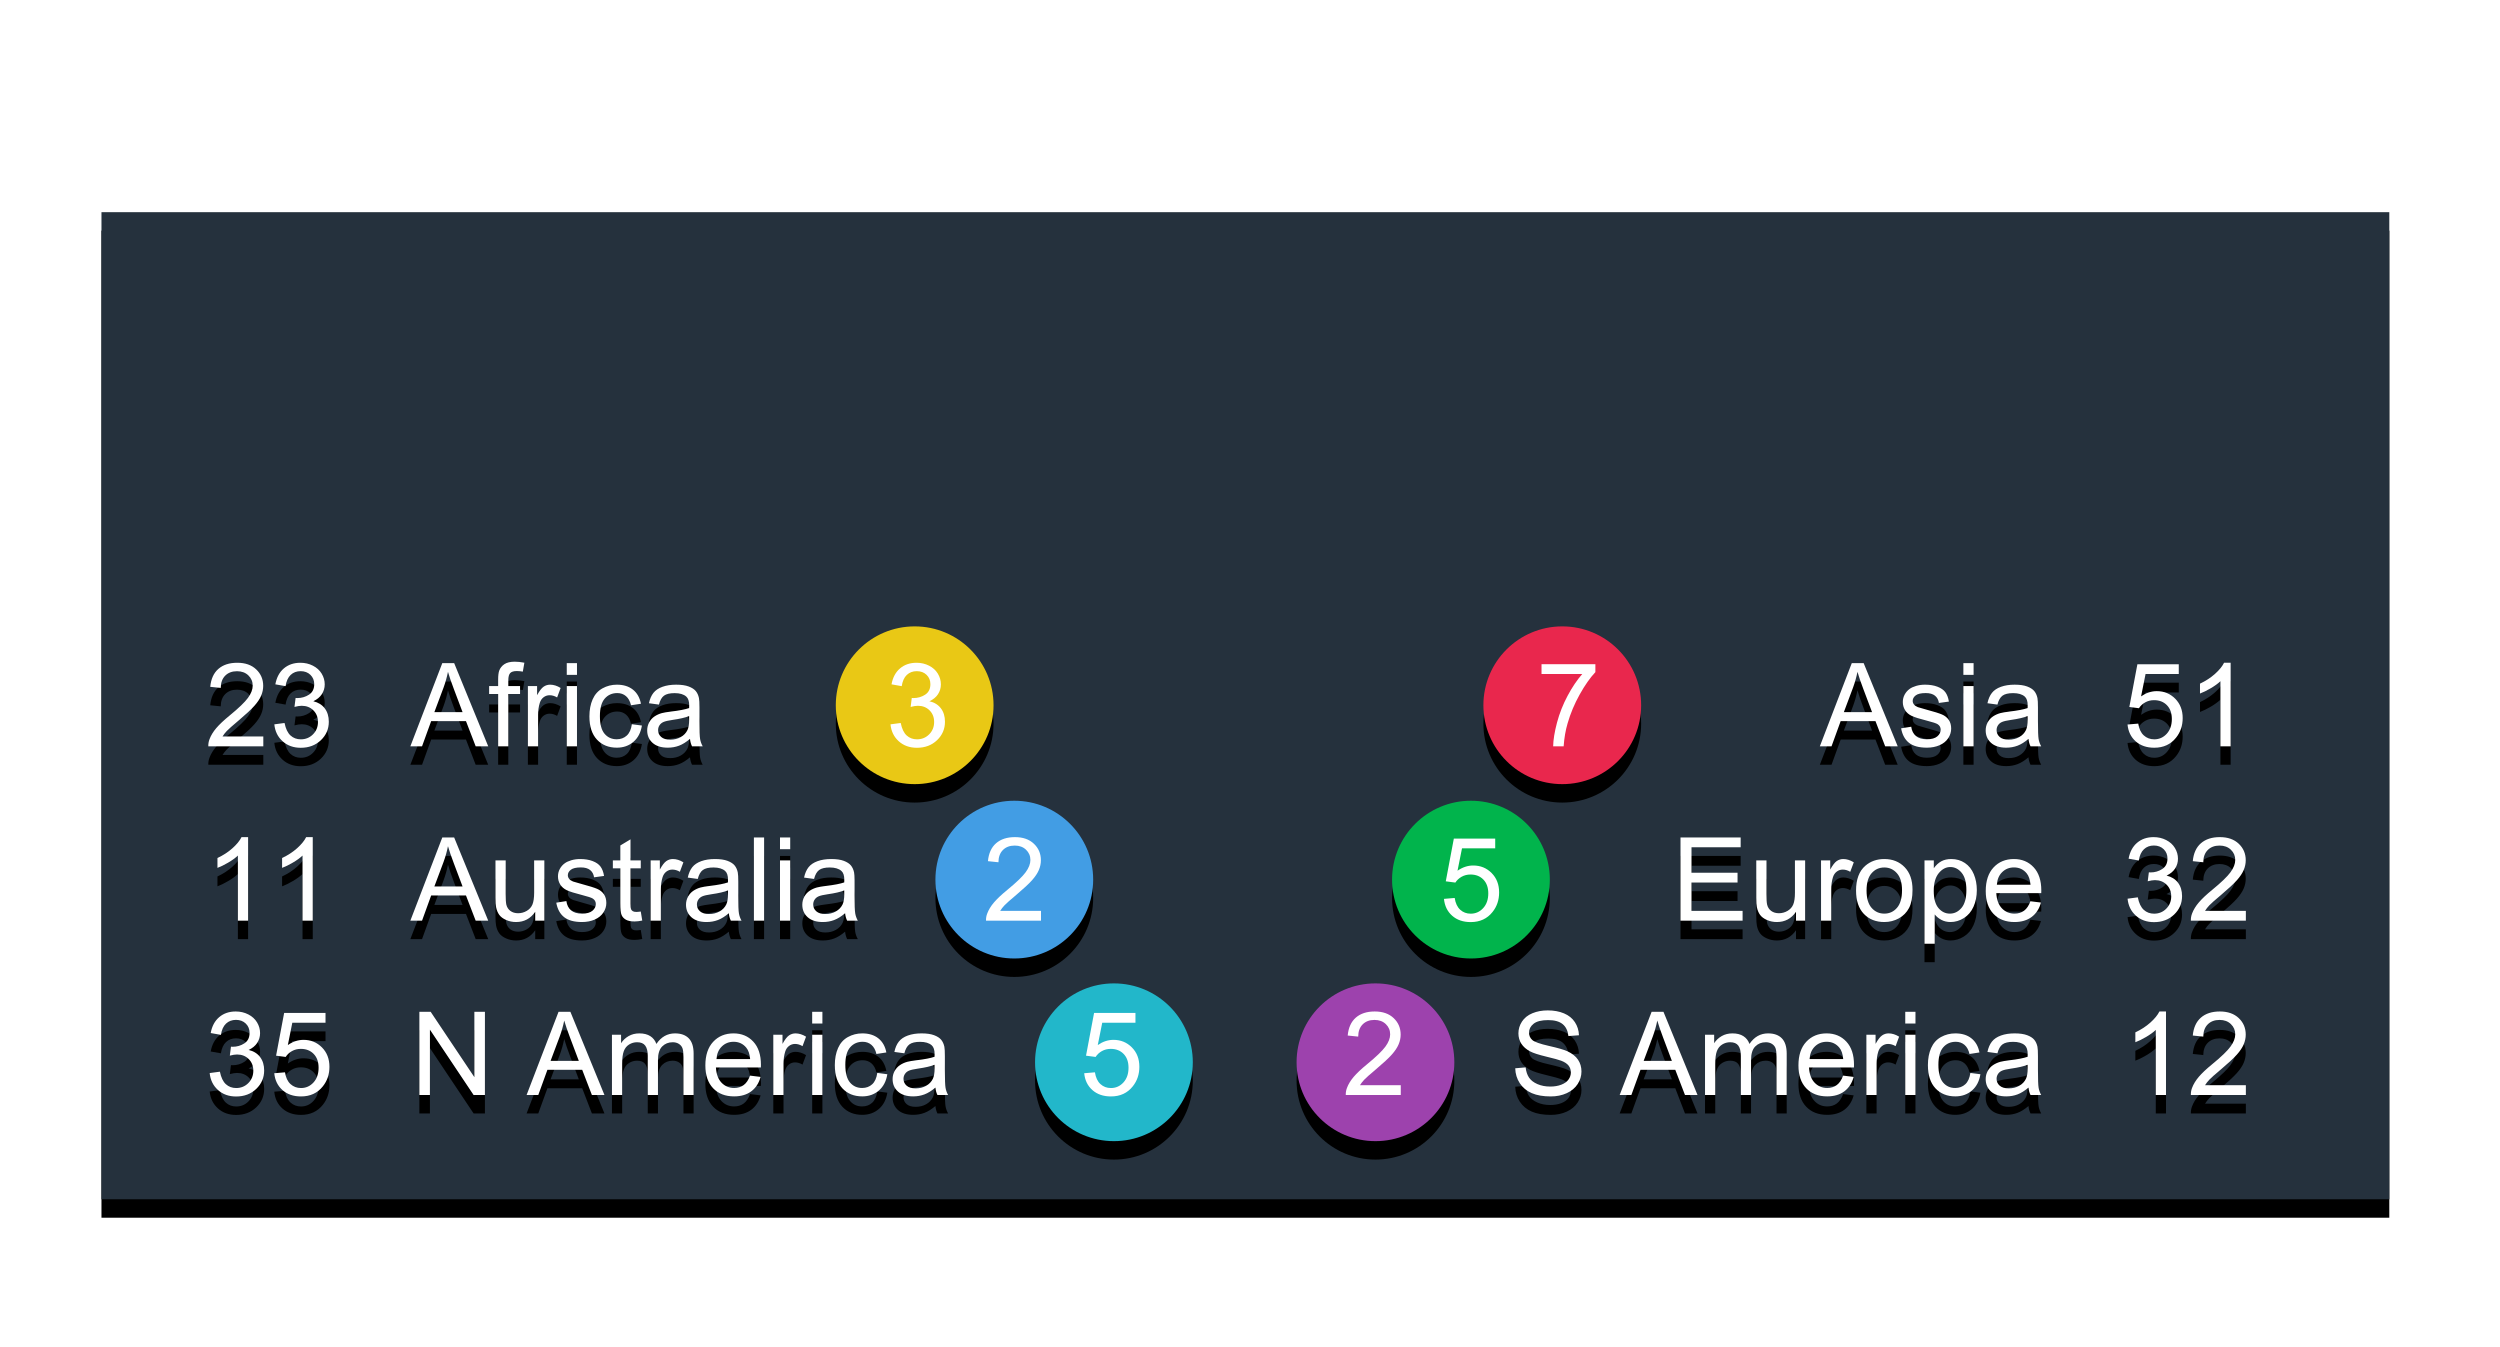
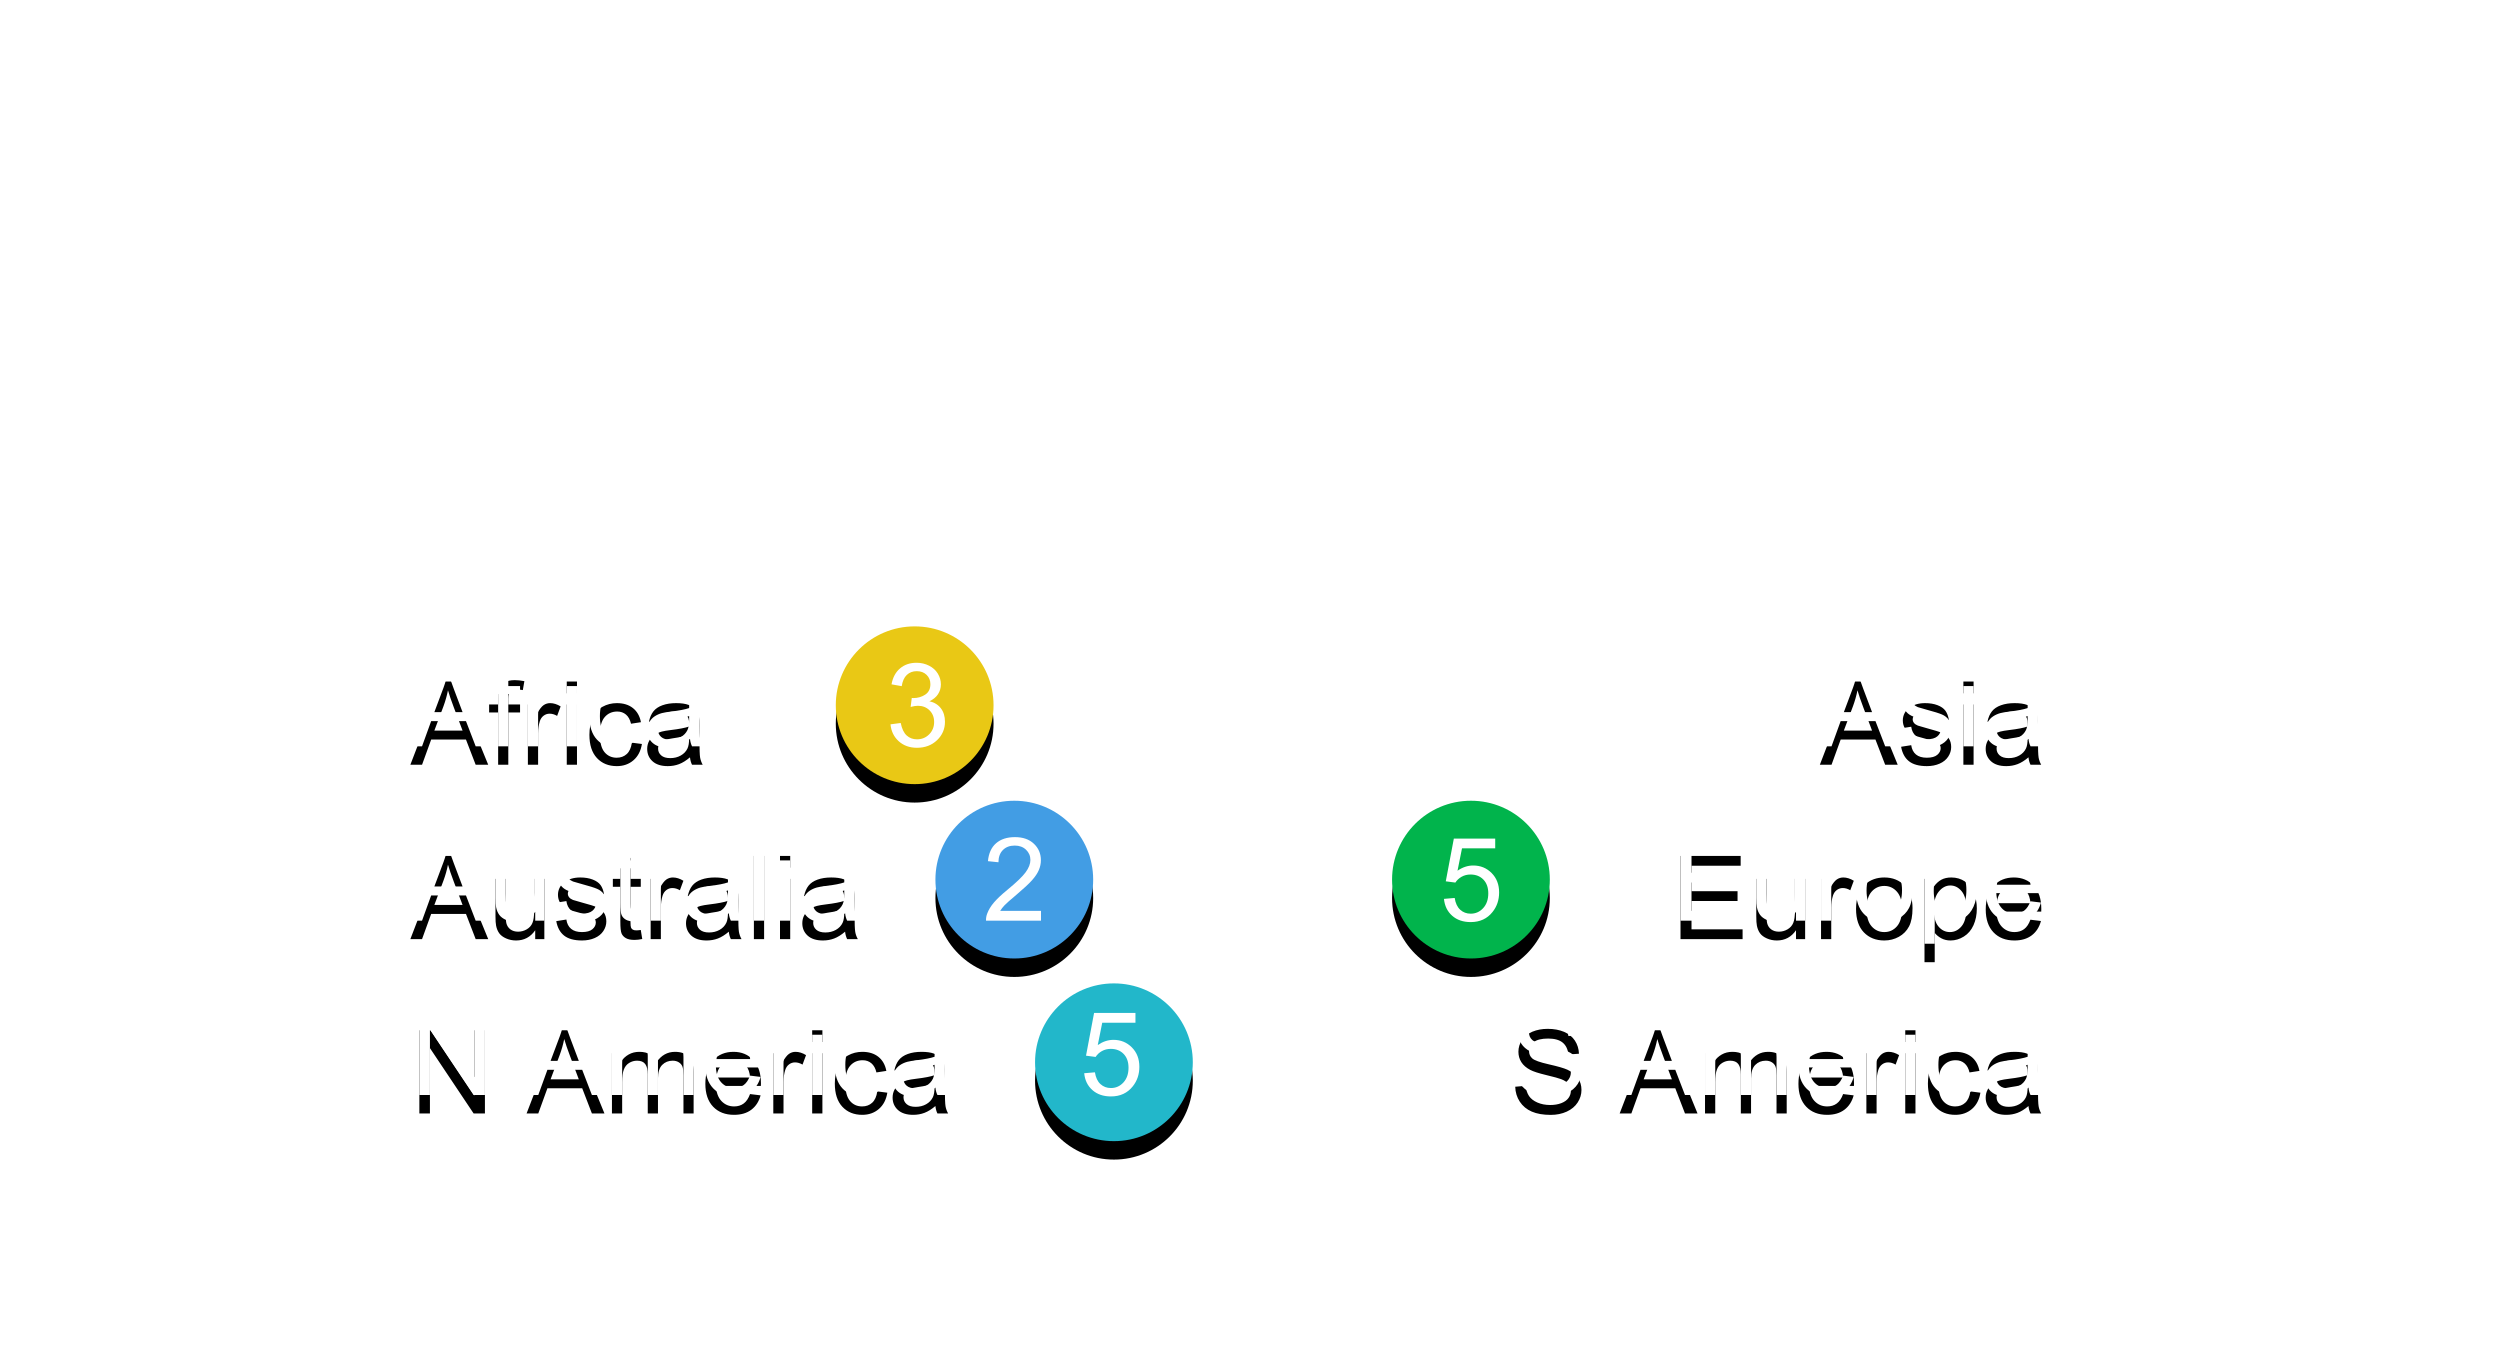
<svg xmlns="http://www.w3.org/2000/svg" xmlns:xlink="http://www.w3.org/1999/xlink" width="271px" height="146px" viewBox="0 0 271 146" version="1.1">
  <title>plancia_rect</title>
  <defs>
-     <rect id="path-1" x="11" y="23" width="248" height="107" />
    <filter x="-2.8%" y="-4.7%" width="105.6%" height="113.1%" filterUnits="objectBoundingBox" id="filter-2">
      <feOffset dx="0" dy="2" in="SourceAlpha" result="shadowOffsetOuter1" />
      <feGaussianBlur stdDeviation="2" in="shadowOffsetOuter1" result="shadowBlurOuter1" />
      <feColorMatrix values="0 0 0 0 0   0 0 0 0 0   0 0 0 0 0  0 0 0 0.5 0" type="matrix" in="shadowBlurOuter1" />
    </filter>
    <circle id="path-3" cx="99.15" cy="76.45" r="8.55" />
    <filter x="-40.9%" y="-29.2%" width="181.9%" height="181.9%" filterUnits="objectBoundingBox" id="filter-4">
      <feOffset dx="0" dy="2" in="SourceAlpha" result="shadowOffsetOuter1" />
      <feGaussianBlur stdDeviation="2" in="shadowOffsetOuter1" result="shadowBlurOuter1" />
      <feColorMatrix values="0 0 0 0 0   0 0 0 0 0   0 0 0 0 0  0 0 0 0.5 0" type="matrix" in="shadowBlurOuter1" />
    </filter>
    <circle id="path-5" cx="109.95" cy="95.35" r="8.55" />
    <filter x="-40.9%" y="-29.2%" width="181.9%" height="181.9%" filterUnits="objectBoundingBox" id="filter-6">
      <feOffset dx="0" dy="2" in="SourceAlpha" result="shadowOffsetOuter1" />
      <feGaussianBlur stdDeviation="2" in="shadowOffsetOuter1" result="shadowBlurOuter1" />
      <feColorMatrix values="0 0 0 0 0   0 0 0 0 0   0 0 0 0 0  0 0 0 0.5 0" type="matrix" in="shadowBlurOuter1" />
    </filter>
    <circle id="path-7" cx="120.75" cy="115.15" r="8.55" />
    <filter x="-40.9%" y="-29.2%" width="181.9%" height="181.9%" filterUnits="objectBoundingBox" id="filter-8">
      <feOffset dx="0" dy="2" in="SourceAlpha" result="shadowOffsetOuter1" />
      <feGaussianBlur stdDeviation="2" in="shadowOffsetOuter1" result="shadowBlurOuter1" />
      <feColorMatrix values="0 0 0 0 0   0 0 0 0 0   0 0 0 0 0  0 0 0 0.5 0" type="matrix" in="shadowBlurOuter1" />
    </filter>
-     <circle id="path-9" cx="149.1" cy="115.15" r="8.55" />
    <filter x="-40.9%" y="-29.2%" width="181.9%" height="181.9%" filterUnits="objectBoundingBox" id="filter-10">
      <feOffset dx="0" dy="2" in="SourceAlpha" result="shadowOffsetOuter1" />
      <feGaussianBlur stdDeviation="2" in="shadowOffsetOuter1" result="shadowBlurOuter1" />
      <feColorMatrix values="0 0 0 0 0   0 0 0 0 0   0 0 0 0 0  0 0 0 0.5 0" type="matrix" in="shadowBlurOuter1" />
    </filter>
    <circle id="path-11" cx="159.45" cy="95.35" r="8.55" />
    <filter x="-40.9%" y="-29.2%" width="181.9%" height="181.9%" filterUnits="objectBoundingBox" id="filter-12">
      <feOffset dx="0" dy="2" in="SourceAlpha" result="shadowOffsetOuter1" />
      <feGaussianBlur stdDeviation="2" in="shadowOffsetOuter1" result="shadowBlurOuter1" />
      <feColorMatrix values="0 0 0 0 0   0 0 0 0 0   0 0 0 0 0  0 0 0 0.5 0" type="matrix" in="shadowBlurOuter1" />
    </filter>
-     <circle id="path-13" cx="169.35" cy="76.45" r="8.55" />
    <filter x="-40.9%" y="-29.2%" width="181.9%" height="181.9%" filterUnits="objectBoundingBox" id="filter-14">
      <feOffset dx="0" dy="2" in="SourceAlpha" result="shadowOffsetOuter1" />
      <feGaussianBlur stdDeviation="2" in="shadowOffsetOuter1" result="shadowBlurOuter1" />
      <feColorMatrix values="0 0 0 0 0   0 0 0 0 0   0 0 0 0 0  0 0 0 0.5 0" type="matrix" in="shadowBlurOuter1" />
    </filter>
-     <path d="M28.543,80.9 L28.543,79.836 L24.12,79.836 C24.243,79.635 24.398,79.435 24.587,79.236 C24.776,79.037 25.202,78.658 25.867,78.101 C26.663,77.428 27.232,76.899 27.574,76.513 C27.917,76.128 28.162,75.761 28.309,75.412 C28.457,75.063 28.531,74.709 28.531,74.348 C28.531,73.638 28.279,73.043 27.774,72.564 C27.27,72.084 26.585,71.844 25.719,71.844 C24.862,71.844 24.179,72.066 23.67,72.511 C23.162,72.956 22.869,73.603 22.791,74.452 L22.791,74.452 L23.929,74.569 C23.933,74.003 24.095,73.56 24.415,73.24 C24.735,72.92 25.161,72.76 25.695,72.76 C26.199,72.76 26.608,72.911 26.922,73.213 C27.236,73.514 27.393,73.884 27.393,74.323 C27.393,74.742 27.22,75.185 26.876,75.655 C26.531,76.125 25.869,76.762 24.889,77.565 C24.257,78.082 23.774,78.537 23.44,78.931 C23.105,79.325 22.862,79.725 22.711,80.131 C22.616,80.377 22.573,80.633 22.581,80.9 L22.581,80.9 L28.543,80.9 Z M32.604,81.06 C33.481,81.06 34.207,80.786 34.782,80.239 C35.356,79.691 35.643,79.024 35.643,78.236 C35.643,77.654 35.495,77.169 35.2,76.781 C34.905,76.393 34.49,76.138 33.957,76.015 C34.367,75.826 34.677,75.572 34.886,75.252 C35.095,74.932 35.2,74.577 35.2,74.188 C35.2,73.778 35.09,73.39 34.871,73.025 C34.651,72.66 34.334,72.372 33.92,72.161 C33.506,71.949 33.053,71.844 32.561,71.844 C31.847,71.844 31.25,72.048 30.77,72.456 C30.29,72.864 29.983,73.439 29.847,74.182 L29.847,74.182 L30.955,74.379 C31.037,73.837 31.221,73.431 31.508,73.16 C31.796,72.89 32.154,72.754 32.585,72.754 C33.02,72.754 33.375,72.888 33.65,73.154 C33.924,73.421 34.062,73.757 34.062,74.163 C34.062,74.676 33.873,75.055 33.496,75.301 C33.118,75.547 32.694,75.671 32.222,75.671 C32.177,75.671 32.118,75.666 32.044,75.658 L32.044,75.658 L31.921,76.63 C32.232,76.548 32.493,76.507 32.702,76.507 C33.215,76.507 33.637,76.672 33.969,77.002 C34.302,77.333 34.468,77.752 34.468,78.261 C34.468,78.794 34.288,79.241 33.929,79.602 C33.571,79.963 33.131,80.143 32.61,80.143 C32.171,80.143 31.799,80.005 31.493,79.728 C31.188,79.451 30.971,78.999 30.844,78.371 L30.844,78.371 L29.737,78.519 C29.81,79.27 30.109,79.881 30.632,80.352 C31.155,80.824 31.812,81.06 32.604,81.06 Z M26.894,99.8 L26.894,90.744 L26.181,90.744 C25.988,91.133 25.66,91.535 25.196,91.95 C24.733,92.364 24.191,92.717 23.572,93.008 L23.572,93.008 L23.572,94.078 C23.917,93.951 24.305,93.76 24.738,93.506 C25.171,93.252 25.52,92.998 25.787,92.743 L25.787,92.743 L25.787,99.8 L26.894,99.8 Z M33.902,99.8 L33.902,90.744 L33.188,90.744 C32.995,91.133 32.667,91.535 32.204,91.95 C31.74,92.364 31.199,92.717 30.579,93.008 L30.579,93.008 L30.579,94.078 C30.924,93.951 31.313,93.76 31.745,93.506 C32.178,93.252 32.528,92.998 32.794,92.743 L32.794,92.743 L32.794,99.8 L33.902,99.8 Z M25.596,118.86 C26.474,118.86 27.2,118.586 27.774,118.039 C28.348,117.491 28.635,116.824 28.635,116.036 C28.635,115.454 28.488,114.969 28.192,114.581 C27.897,114.193 27.483,113.938 26.95,113.815 C27.36,113.626 27.669,113.372 27.879,113.052 C28.088,112.732 28.192,112.377 28.192,111.988 C28.192,111.578 28.083,111.19 27.863,110.825 C27.644,110.46 27.327,110.172 26.913,109.961 C26.498,109.749 26.045,109.644 25.553,109.644 C24.839,109.644 24.243,109.848 23.763,110.256 C23.283,110.664 22.975,111.239 22.84,111.982 L22.84,111.982 L23.947,112.179 C24.029,111.637 24.214,111.231 24.501,110.96 C24.788,110.69 25.147,110.554 25.578,110.554 C26.012,110.554 26.367,110.688 26.642,110.954 C26.917,111.221 27.054,111.557 27.054,111.963 C27.054,112.476 26.866,112.855 26.488,113.101 C26.111,113.347 25.686,113.471 25.215,113.471 C25.17,113.471 25.11,113.466 25.036,113.458 L25.036,113.458 L24.913,114.43 C25.225,114.348 25.485,114.307 25.695,114.307 C26.207,114.307 26.63,114.472 26.962,114.802 C27.294,115.133 27.46,115.552 27.46,116.061 C27.46,116.594 27.281,117.041 26.922,117.402 C26.563,117.763 26.123,117.943 25.602,117.943 C25.163,117.943 24.791,117.805 24.486,117.528 C24.18,117.251 23.964,116.799 23.837,116.171 L23.837,116.171 L22.729,116.319 C22.803,117.07 23.101,117.681 23.624,118.152 C24.147,118.624 24.804,118.86 25.596,118.86 Z M32.628,118.854 C33.629,118.854 34.419,118.489 34.997,117.759 C35.473,117.164 35.711,116.458 35.711,115.642 C35.711,114.785 35.44,114.084 34.898,113.538 C34.357,112.993 33.693,112.72 32.905,112.72 C32.31,112.72 31.742,112.909 31.201,113.286 L31.201,113.286 L31.687,110.862 L35.286,110.862 L35.286,109.804 L30.801,109.804 L29.927,114.436 L30.967,114.572 C31.131,114.313 31.357,114.103 31.644,113.941 C31.931,113.779 32.253,113.698 32.61,113.698 C33.184,113.698 33.648,113.881 34.003,114.246 C34.358,114.611 34.535,115.109 34.535,115.741 C34.535,116.405 34.351,116.938 33.982,117.34 C33.613,117.742 33.161,117.943 32.628,117.943 C32.185,117.943 31.807,117.801 31.493,117.516 C31.179,117.231 30.979,116.805 30.893,116.239 L30.893,116.239 L29.73,116.338 C29.804,117.096 30.101,117.705 30.619,118.165 C31.138,118.624 31.808,118.854 32.628,118.854 Z" id="path-15" />
    <filter x="-53.3%" y="-10.6%" width="206.6%" height="129.8%" filterUnits="objectBoundingBox" id="filter-16">
      <feOffset dx="0" dy="2" in="SourceAlpha" result="shadowOffsetOuter1" />
      <feGaussianBlur stdDeviation="2" in="shadowOffsetOuter1" result="shadowBlurOuter1" />
      <feColorMatrix values="0 0 0 0 0   0 0 0 0 0   0 0 0 0 0  0 0 0 0.5 0" type="matrix" in="shadowBlurOuter1" />
    </filter>
-     <path d="M233.521,81.054 C234.521,81.054 235.311,80.689 235.889,79.959 C236.365,79.364 236.603,78.658 236.603,77.842 C236.603,76.985 236.332,76.284 235.791,75.738 C235.25,75.193 234.585,74.92 233.798,74.92 C233.203,74.92 232.635,75.109 232.093,75.486 L232.093,75.486 L232.579,73.062 L236.179,73.062 L236.179,72.004 L231.693,72.004 L230.82,76.636 L231.86,76.772 C232.024,76.513 232.249,76.303 232.536,76.141 C232.823,75.979 233.145,75.898 233.502,75.898 C234.076,75.898 234.541,76.081 234.896,76.446 C235.251,76.811 235.428,77.309 235.428,77.941 C235.428,78.605 235.243,79.138 234.874,79.54 C234.505,79.942 234.054,80.143 233.521,80.143 C233.078,80.143 232.699,80.001 232.386,79.716 C232.072,79.431 231.872,79.005 231.786,78.439 L231.786,78.439 L230.623,78.537 C230.697,79.296 230.993,79.905 231.512,80.365 C232.031,80.824 232.7,81.054 233.521,81.054 Z M241.802,80.9 L241.802,71.844 L241.088,71.844 C240.895,72.233 240.567,72.635 240.104,73.05 C239.64,73.464 239.099,73.817 238.479,74.108 L238.479,74.108 L238.479,75.178 C238.824,75.051 239.213,74.86 239.645,74.606 C240.078,74.352 240.428,74.098 240.694,73.843 L240.694,73.843 L240.694,80.9 L241.802,80.9 Z M233.496,99.96 C234.374,99.96 235.1,99.686 235.674,99.139 C236.248,98.591 236.535,97.924 236.535,97.136 C236.535,96.554 236.388,96.069 236.092,95.681 C235.797,95.293 235.383,95.038 234.85,94.915 C235.26,94.726 235.569,94.472 235.779,94.152 C235.988,93.832 236.092,93.477 236.092,93.088 C236.092,92.678 235.983,92.29 235.763,91.925 C235.544,91.56 235.227,91.272 234.813,91.061 C234.398,90.849 233.945,90.744 233.453,90.744 C232.739,90.744 232.143,90.948 231.663,91.356 C231.183,91.764 230.875,92.339 230.74,93.082 L230.74,93.082 L231.847,93.279 C231.929,92.737 232.114,92.331 232.401,92.06 C232.688,91.79 233.047,91.654 233.478,91.654 C233.912,91.654 234.267,91.788 234.542,92.054 C234.817,92.321 234.954,92.657 234.954,93.063 C234.954,93.576 234.766,93.955 234.388,94.201 C234.011,94.447 233.586,94.571 233.115,94.571 C233.07,94.571 233.01,94.566 232.936,94.558 L232.936,94.558 L232.813,95.53 C233.125,95.448 233.385,95.407 233.595,95.407 C234.107,95.407 234.53,95.572 234.862,95.902 C235.194,96.233 235.36,96.652 235.36,97.161 C235.36,97.694 235.181,98.141 234.822,98.502 C234.463,98.863 234.023,99.043 233.502,99.043 C233.063,99.043 232.691,98.905 232.386,98.628 C232.08,98.351 231.864,97.899 231.737,97.271 L231.737,97.271 L230.629,97.419 C230.703,98.17 231.001,98.781 231.524,99.252 C232.047,99.724 232.704,99.96 233.496,99.96 Z M243.451,99.8 L243.451,98.736 L239.027,98.736 C239.15,98.535 239.306,98.335 239.495,98.136 C239.683,97.937 240.11,97.558 240.774,97.001 C241.57,96.328 242.139,95.799 242.482,95.413 C242.824,95.028 243.069,94.661 243.217,94.312 C243.364,93.963 243.438,93.609 243.438,93.248 C243.438,92.538 243.186,91.943 242.682,91.464 C242.177,90.984 241.492,90.744 240.627,90.744 C239.769,90.744 239.087,90.966 238.578,91.411 C238.069,91.856 237.776,92.503 237.698,93.352 L237.698,93.352 L238.836,93.469 C238.84,92.903 239.002,92.46 239.322,92.14 C239.642,91.82 240.069,91.66 240.602,91.66 C241.107,91.66 241.516,91.811 241.829,92.113 C242.143,92.414 242.3,92.784 242.3,93.223 C242.3,93.642 242.128,94.085 241.783,94.555 C241.439,95.025 240.776,95.662 239.796,96.465 C239.164,96.982 238.681,97.438 238.347,97.831 C238.013,98.225 237.77,98.625 237.618,99.031 C237.524,99.277 237.481,99.533 237.489,99.8 L237.489,99.8 L243.451,99.8 Z M234.794,118.7 L234.794,109.644 L234.081,109.644 C233.888,110.033 233.56,110.435 233.096,110.85 C232.633,111.264 232.091,111.617 231.472,111.908 L231.472,111.908 L231.472,112.978 C231.817,112.851 232.205,112.66 232.638,112.406 C233.071,112.152 233.42,111.898 233.687,111.643 L233.687,111.643 L233.687,118.7 L234.794,118.7 Z M243.451,118.7 L243.451,117.636 L239.027,117.636 C239.15,117.435 239.306,117.235 239.495,117.036 C239.683,116.837 240.11,116.458 240.774,115.901 C241.57,115.228 242.139,114.699 242.482,114.313 C242.824,113.928 243.069,113.561 243.217,113.212 C243.364,112.863 243.438,112.509 243.438,112.148 C243.438,111.438 243.186,110.843 242.682,110.364 C242.177,109.884 241.492,109.644 240.627,109.644 C239.769,109.644 239.087,109.866 238.578,110.311 C238.069,110.756 237.776,111.403 237.698,112.252 L237.698,112.252 L238.836,112.369 C238.84,111.803 239.002,111.36 239.322,111.04 C239.642,110.72 240.069,110.56 240.602,110.56 C241.107,110.56 241.516,110.711 241.829,111.013 C242.143,111.314 242.3,111.684 242.3,112.123 C242.3,112.542 242.128,112.985 241.783,113.455 C241.439,113.925 240.776,114.562 239.796,115.365 C239.164,115.882 238.681,116.338 238.347,116.731 C238.013,117.125 237.77,117.525 237.618,117.931 C237.524,118.177 237.481,118.433 237.489,118.7 L237.489,118.7 L243.451,118.7 Z" id="path-17" />
    <filter x="-54.6%" y="-10.7%" width="209.1%" height="129.9%" filterUnits="objectBoundingBox" id="filter-18">
      <feOffset dx="0" dy="2" in="SourceAlpha" result="shadowOffsetOuter1" />
      <feGaussianBlur stdDeviation="2" in="shadowOffsetOuter1" result="shadowBlurOuter1" />
      <feColorMatrix values="0 0 0 0 0   0 0 0 0 0   0 0 0 0 0  0 0 0 0.5 0" type="matrix" in="shadowBlurOuter1" />
    </filter>
    <path d="M198.538,80.9 L199.529,78.168 L203.3,78.168 L204.352,80.9 L205.712,80.9 L202.02,71.881 L200.734,71.881 L197.271,80.9 L198.538,80.9 Z M202.931,77.196 L199.873,77.196 L200.864,74.551 C201.073,73.981 201.235,73.406 201.35,72.828 C201.489,73.316 201.702,73.94 201.989,74.698 L201.989,74.698 L202.931,77.196 Z M208.874,81.048 C209.387,81.048 209.846,80.958 210.252,80.78 C210.658,80.602 210.969,80.349 211.184,80.023 C211.399,79.697 211.507,79.35 211.507,78.98 C211.507,78.603 211.419,78.287 211.243,78.033 C211.066,77.779 210.823,77.585 210.514,77.452 C210.204,77.318 209.657,77.147 208.874,76.938 C208.333,76.79 208.006,76.696 207.896,76.655 C207.703,76.577 207.561,76.479 207.471,76.36 C207.381,76.245 207.336,76.116 207.336,75.972 C207.336,75.746 207.445,75.55 207.662,75.381 C207.879,75.213 208.242,75.129 208.751,75.129 C209.182,75.129 209.515,75.223 209.751,75.412 C209.986,75.601 210.129,75.863 210.178,76.2 L210.178,76.2 L211.261,76.052 C211.191,75.629 211.064,75.292 210.88,75.04 C210.695,74.788 210.409,74.588 210.021,74.44 C209.634,74.292 209.184,74.219 208.671,74.219 C208.33,74.219 208.012,74.263 207.714,74.351 C207.417,74.439 207.182,74.547 207.01,74.674 C206.78,74.838 206.599,75.044 206.465,75.292 C206.332,75.54 206.265,75.81 206.265,76.101 C206.265,76.421 206.346,76.713 206.508,76.978 C206.67,77.242 206.908,77.45 207.222,77.599 C207.536,77.749 208.099,77.926 208.911,78.131 C209.514,78.283 209.891,78.408 210.043,78.507 C210.26,78.65 210.369,78.847 210.369,79.097 C210.369,79.376 210.246,79.619 210,79.826 C209.754,80.034 209.376,80.137 208.868,80.137 C208.363,80.137 207.971,80.02 207.69,79.786 C207.409,79.553 207.237,79.216 207.176,78.777 L207.176,78.777 L206.081,78.95 C206.204,79.643 206.488,80.166 206.933,80.519 C207.378,80.871 208.025,81.048 208.874,81.048 Z M213.937,73.154 L213.937,71.881 L212.83,71.881 L212.83,73.154 L213.937,73.154 Z M213.937,80.9 L213.937,74.366 L212.83,74.366 L212.83,80.9 L213.937,80.9 Z M217.481,81.048 C217.916,81.048 218.323,80.976 218.702,80.832 C219.082,80.689 219.476,80.443 219.887,80.094 C219.919,80.402 219.993,80.67 220.108,80.9 L220.108,80.9 L221.265,80.9 C221.125,80.65 221.032,80.388 220.985,80.116 C220.938,79.843 220.914,79.192 220.914,78.162 L220.914,76.686 C220.914,76.193 220.896,75.853 220.859,75.664 C220.793,75.361 220.678,75.11 220.514,74.911 C220.35,74.712 220.094,74.547 219.745,74.415 C219.396,74.284 218.943,74.219 218.385,74.219 C217.824,74.219 217.329,74.295 216.903,74.449 C216.476,74.603 216.15,74.823 215.925,75.108 C215.699,75.393 215.537,75.767 215.438,76.23 L215.438,76.23 L216.521,76.378 C216.64,75.915 216.824,75.592 217.072,75.409 C217.32,75.227 217.705,75.135 218.225,75.135 C218.783,75.135 219.204,75.26 219.487,75.511 C219.696,75.695 219.8,76.013 219.8,76.464 C219.8,76.505 219.798,76.602 219.794,76.753 C219.372,76.901 218.714,77.028 217.819,77.135 C217.381,77.188 217.052,77.243 216.835,77.301 C216.54,77.383 216.274,77.504 216.038,77.664 C215.802,77.824 215.612,78.036 215.466,78.301 C215.321,78.565 215.248,78.857 215.248,79.177 C215.248,79.723 215.441,80.171 215.826,80.522 C216.212,80.872 216.763,81.048 217.481,81.048 Z M217.746,80.18 C217.315,80.18 216.988,80.082 216.764,79.885 C216.541,79.688 216.429,79.442 216.429,79.147 C216.429,78.954 216.48,78.778 216.583,78.621 C216.685,78.463 216.831,78.343 217.02,78.261 C217.208,78.179 217.53,78.105 217.986,78.039 C218.789,77.924 219.392,77.785 219.794,77.621 L219.794,77.621 L219.794,78.027 C219.794,78.515 219.735,78.884 219.616,79.134 C219.46,79.458 219.216,79.714 218.884,79.9 C218.552,80.087 218.172,80.18 217.746,80.18 Z M188.897,99.8 L188.897,98.736 L183.36,98.736 L183.36,95.666 L188.35,95.666 L188.35,94.607 L183.36,94.607 L183.36,91.845 L188.688,91.845 L188.688,90.781 L182.167,90.781 L182.167,99.8 L188.897,99.8 Z M192.613,99.948 C193.487,99.948 194.178,99.579 194.687,98.84 L194.687,98.84 L194.687,99.8 L195.677,99.8 L195.677,93.266 L194.57,93.266 L194.57,96.767 C194.57,97.325 194.509,97.75 194.388,98.044 C194.267,98.337 194.061,98.569 193.77,98.739 C193.479,98.909 193.167,98.994 192.835,98.994 C192.503,98.994 192.224,98.911 191.998,98.745 C191.772,98.579 191.625,98.35 191.555,98.059 C191.51,97.858 191.487,97.468 191.487,96.89 L191.487,96.89 L191.487,93.266 L190.38,93.266 L190.38,97.314 C190.38,97.786 190.403,98.131 190.448,98.348 C190.513,98.672 190.627,98.946 190.789,99.169 C190.951,99.393 191.199,99.579 191.534,99.726 C191.868,99.874 192.228,99.948 192.613,99.948 Z M198.507,99.8 L198.507,96.379 C198.507,95.912 198.569,95.481 198.692,95.087 C198.774,94.829 198.911,94.627 199.104,94.481 C199.297,94.336 199.514,94.263 199.756,94.263 C200.027,94.263 200.298,94.343 200.568,94.503 L200.568,94.503 L200.95,93.475 C200.564,93.237 200.185,93.119 199.812,93.119 C199.553,93.119 199.316,93.192 199.101,93.34 C198.886,93.488 198.651,93.793 198.396,94.257 L198.396,94.257 L198.396,93.266 L197.4,93.266 L197.4,99.8 L198.507,99.8 Z M204.26,99.948 C204.83,99.948 205.356,99.814 205.838,99.548 C206.32,99.281 206.687,98.907 206.939,98.425 C207.191,97.943 207.317,97.282 207.317,96.441 C207.317,95.403 207.032,94.59 206.462,94.001 C205.892,93.413 205.158,93.119 204.26,93.119 C203.452,93.119 202.767,93.361 202.205,93.845 C201.532,94.427 201.196,95.323 201.196,96.533 C201.196,97.636 201.478,98.481 202.042,99.068 C202.606,99.654 203.345,99.948 204.26,99.948 Z M204.26,99.037 C203.706,99.037 203.247,98.829 202.882,98.413 C202.517,97.996 202.334,97.37 202.334,96.533 C202.334,95.696 202.517,95.071 202.882,94.657 C203.247,94.242 203.706,94.035 204.26,94.035 C204.805,94.035 205.261,94.243 205.629,94.66 C205.996,95.076 206.179,95.688 206.179,96.496 C206.179,97.353 205.997,97.991 205.632,98.41 C205.267,98.828 204.809,99.037 204.26,99.037 Z M209.723,102.304 L209.723,99.123 C209.912,99.361 210.153,99.558 210.446,99.714 C210.739,99.87 211.07,99.948 211.439,99.948 C211.944,99.948 212.425,99.805 212.882,99.52 C213.34,99.235 213.688,98.825 213.928,98.29 C214.168,97.754 214.288,97.152 214.288,96.484 C214.288,95.86 214.179,95.287 213.962,94.764 C213.745,94.241 213.423,93.836 212.996,93.549 C212.569,93.262 212.077,93.119 211.519,93.119 C211.093,93.119 210.73,93.202 210.43,93.368 C210.131,93.534 209.862,93.783 209.625,94.115 L209.625,94.115 L209.625,93.266 L208.616,93.266 L208.616,102.304 L209.723,102.304 Z M211.366,99.037 C210.882,99.037 210.469,98.836 210.129,98.434 C209.789,98.032 209.618,97.411 209.618,96.57 C209.618,95.729 209.8,95.088 210.163,94.647 C210.526,94.206 210.943,93.986 211.415,93.986 C211.891,93.986 212.3,94.193 212.642,94.607 C212.985,95.022 213.156,95.645 213.156,96.478 C213.156,97.351 212.981,97.996 212.63,98.413 C212.279,98.829 211.858,99.037 211.366,99.037 Z M218.367,99.948 C219.126,99.948 219.749,99.763 220.237,99.394 C220.725,99.025 221.06,98.506 221.24,97.837 L221.24,97.837 L220.096,97.696 C219.928,98.163 219.7,98.504 219.413,98.717 C219.126,98.93 218.779,99.037 218.373,99.037 C217.828,99.037 217.372,98.846 217.007,98.465 C216.642,98.083 216.439,97.534 216.398,96.816 L216.398,96.816 L221.271,96.816 C221.275,96.685 221.277,96.586 221.277,96.521 C221.277,95.442 221,94.605 220.446,94.011 C219.893,93.416 219.179,93.119 218.305,93.119 C217.403,93.119 216.669,93.422 216.103,94.029 C215.537,94.636 215.254,95.489 215.254,96.588 C215.254,97.651 215.534,98.476 216.094,99.065 C216.654,99.653 217.411,99.948 218.367,99.948 Z M220.108,95.906 L216.46,95.906 C216.497,95.335 216.688,94.88 217.035,94.54 C217.382,94.199 217.809,94.029 218.318,94.029 C218.88,94.029 219.337,94.242 219.69,94.669 C219.919,94.944 220.059,95.356 220.108,95.906 L220.108,95.906 Z M168.096,118.854 C168.74,118.854 169.319,118.736 169.834,118.5 C170.349,118.264 170.744,117.934 171.019,117.51 C171.293,117.085 171.431,116.633 171.431,116.153 C171.431,115.669 171.306,115.241 171.055,114.87 C170.805,114.499 170.418,114.192 169.893,113.95 C169.532,113.786 168.866,113.595 167.896,113.375 C166.926,113.156 166.326,112.941 166.097,112.732 C165.863,112.523 165.746,112.256 165.746,111.932 C165.746,111.559 165.911,111.24 166.241,110.976 C166.571,110.711 167.097,110.579 167.819,110.579 C168.512,110.579 169.036,110.725 169.391,111.016 C169.746,111.307 169.954,111.738 170.016,112.308 L170.016,112.308 L171.16,112.222 C171.14,111.692 170.992,111.219 170.717,110.8 C170.442,110.382 170.05,110.065 169.539,109.85 C169.028,109.635 168.439,109.527 167.77,109.527 C167.163,109.527 166.611,109.629 166.115,109.834 C165.619,110.04 165.242,110.34 164.983,110.736 C164.725,111.132 164.596,111.557 164.596,112.012 C164.596,112.427 164.701,112.801 164.912,113.135 C165.124,113.469 165.445,113.749 165.875,113.975 C166.207,114.151 166.788,114.339 167.616,114.538 C168.445,114.737 168.98,114.883 169.222,114.978 C169.599,115.121 169.87,115.299 170.034,115.51 C170.198,115.721 170.28,115.968 170.28,116.251 C170.28,116.53 170.195,116.788 170.025,117.023 C169.855,117.259 169.595,117.445 169.247,117.58 C168.898,117.716 168.496,117.783 168.041,117.783 C167.528,117.783 167.067,117.694 166.657,117.516 C166.246,117.337 165.944,117.103 165.749,116.814 C165.554,116.525 165.43,116.155 165.377,115.704 L165.377,115.704 L164.251,115.802 C164.267,116.405 164.432,116.946 164.746,117.423 C165.06,117.901 165.493,118.259 166.044,118.497 C166.596,118.735 167.28,118.854 168.096,118.854 Z M176.839,118.7 L177.829,115.968 L181.601,115.968 L182.653,118.7 L184.012,118.7 L180.321,109.681 L179.035,109.681 L175.571,118.7 L176.839,118.7 Z M181.231,114.996 L178.174,114.996 L179.164,112.351 C179.373,111.781 179.535,111.206 179.65,110.628 C179.79,111.116 180.003,111.74 180.29,112.498 L180.29,112.498 L181.231,114.996 Z M185.932,118.7 L185.932,115.31 C185.932,114.715 185.991,114.26 186.11,113.944 C186.229,113.628 186.421,113.388 186.685,113.224 C186.95,113.06 187.238,112.978 187.55,112.978 C187.96,112.978 188.255,113.101 188.436,113.347 C188.616,113.594 188.707,113.963 188.707,114.455 L188.707,114.455 L188.707,118.7 L189.814,118.7 L189.814,114.904 C189.814,114.231 189.966,113.742 190.269,113.437 C190.573,113.131 190.954,112.978 191.414,112.978 C191.668,112.978 191.889,113.038 192.078,113.157 C192.267,113.276 192.397,113.433 192.469,113.627 C192.54,113.822 192.576,114.141 192.576,114.584 L192.576,114.584 L192.576,118.7 L193.678,118.7 L193.678,114.215 C193.678,113.468 193.503,112.916 193.155,112.557 C192.806,112.198 192.308,112.019 191.66,112.019 C190.831,112.019 190.158,112.4 189.642,113.163 C189.515,112.802 189.296,112.521 188.986,112.32 C188.677,112.119 188.28,112.019 187.796,112.019 C187.361,112.019 186.974,112.116 186.633,112.311 C186.293,112.506 186.02,112.763 185.815,113.083 L185.815,113.083 L185.815,112.166 L184.824,112.166 L184.824,118.7 L185.932,118.7 Z M198.064,118.848 C198.823,118.848 199.446,118.663 199.935,118.294 C200.423,117.925 200.757,117.406 200.937,116.737 L200.937,116.737 L199.793,116.596 C199.625,117.063 199.397,117.404 199.11,117.617 C198.823,117.83 198.476,117.937 198.07,117.937 C197.525,117.937 197.07,117.746 196.705,117.365 C196.34,116.983 196.137,116.434 196.096,115.716 L196.096,115.716 L200.968,115.716 C200.972,115.585 200.974,115.486 200.974,115.421 C200.974,114.342 200.697,113.505 200.144,112.911 C199.59,112.316 198.876,112.019 198.003,112.019 C197.1,112.019 196.366,112.322 195.8,112.929 C195.234,113.536 194.951,114.389 194.951,115.488 C194.951,116.551 195.231,117.376 195.791,117.965 C196.351,118.553 197.109,118.848 198.064,118.848 Z M199.805,114.806 L196.157,114.806 C196.194,114.235 196.386,113.78 196.732,113.44 C197.079,113.099 197.506,112.929 198.015,112.929 C198.577,112.929 199.034,113.142 199.387,113.569 C199.617,113.844 199.756,114.256 199.805,114.806 L199.805,114.806 Z M203.423,118.7 L203.423,115.279 C203.423,114.812 203.484,114.381 203.608,113.987 C203.69,113.729 203.827,113.527 204.02,113.381 C204.213,113.236 204.43,113.163 204.672,113.163 C204.943,113.163 205.213,113.243 205.484,113.403 L205.484,113.403 L205.865,112.375 C205.48,112.138 205.1,112.019 204.727,112.019 C204.469,112.019 204.232,112.092 204.017,112.24 C203.801,112.388 203.567,112.693 203.312,113.157 L203.312,113.157 L203.312,112.166 L202.316,112.166 L202.316,118.7 L203.423,118.7 Z M207.637,110.954 L207.637,109.681 L206.53,109.681 L206.53,110.954 L207.637,110.954 Z M207.637,118.7 L207.637,112.166 L206.53,112.166 L206.53,118.7 L207.637,118.7 Z M211.956,118.848 C212.67,118.848 213.272,118.635 213.762,118.211 C214.252,117.786 214.557,117.199 214.676,116.448 L214.676,116.448 L213.587,116.307 C213.509,116.86 213.324,117.271 213.033,117.537 C212.742,117.804 212.379,117.937 211.944,117.937 C211.403,117.937 210.964,117.738 210.627,117.34 C210.291,116.942 210.123,116.305 210.123,115.427 C210.123,114.562 210.297,113.929 210.646,113.529 C210.994,113.129 211.448,112.929 212.005,112.929 C212.375,112.929 212.689,113.04 212.95,113.261 C213.21,113.483 213.392,113.813 213.494,114.252 L213.494,114.252 L214.571,114.086 C214.444,113.425 214.155,112.916 213.704,112.557 C213.252,112.198 212.672,112.019 211.962,112.019 C211.4,112.019 210.881,112.151 210.403,112.415 C209.925,112.68 209.569,113.077 209.335,113.606 C209.102,114.135 208.985,114.752 208.985,115.458 C208.985,116.549 209.256,117.386 209.8,117.971 C210.343,118.555 211.062,118.848 211.956,118.848 Z M217.481,118.848 C217.916,118.848 218.323,118.776 218.702,118.632 C219.082,118.489 219.476,118.243 219.887,117.894 C219.919,118.202 219.993,118.47 220.108,118.7 L220.108,118.7 L221.265,118.7 C221.125,118.45 221.032,118.188 220.985,117.916 C220.938,117.643 220.914,116.992 220.914,115.962 L220.914,114.486 C220.914,113.993 220.896,113.653 220.859,113.464 C220.793,113.161 220.678,112.91 220.514,112.711 C220.35,112.512 220.094,112.347 219.745,112.215 C219.396,112.084 218.943,112.019 218.385,112.019 C217.824,112.019 217.329,112.095 216.903,112.249 C216.476,112.403 216.15,112.623 215.925,112.908 C215.699,113.193 215.537,113.567 215.438,114.03 L215.438,114.03 L216.521,114.178 C216.64,113.715 216.824,113.392 217.072,113.209 C217.32,113.027 217.705,112.935 218.225,112.935 C218.783,112.935 219.204,113.06 219.487,113.311 C219.696,113.495 219.8,113.813 219.8,114.264 C219.8,114.305 219.798,114.402 219.794,114.553 C219.372,114.701 218.714,114.828 217.819,114.935 C217.381,114.988 217.052,115.043 216.835,115.101 C216.54,115.183 216.274,115.304 216.038,115.464 C215.802,115.624 215.612,115.836 215.466,116.101 C215.321,116.365 215.248,116.657 215.248,116.977 C215.248,117.523 215.441,117.971 215.826,118.322 C216.212,118.672 216.763,118.848 217.481,118.848 Z M217.746,117.98 C217.315,117.98 216.988,117.882 216.764,117.685 C216.541,117.488 216.429,117.242 216.429,116.947 C216.429,116.754 216.48,116.578 216.583,116.421 C216.685,116.263 216.831,116.143 217.02,116.061 C217.208,115.979 217.53,115.905 217.986,115.839 C218.789,115.724 219.392,115.585 219.794,115.421 L219.794,115.421 L219.794,115.827 C219.794,116.315 219.735,116.684 219.616,116.934 C219.46,117.258 219.216,117.514 218.884,117.7 C218.552,117.887 218.172,117.98 217.746,117.98 Z" id="path-19" />
    <filter x="-12.3%" y="-10.6%" width="124.6%" height="129.8%" filterUnits="objectBoundingBox" id="filter-20">
      <feOffset dx="0" dy="2" in="SourceAlpha" result="shadowOffsetOuter1" />
      <feGaussianBlur stdDeviation="2" in="shadowOffsetOuter1" result="shadowBlurOuter1" />
      <feColorMatrix values="0 0 0 0 0   0 0 0 0 0   0 0 0 0 0  0 0 0 0.5 0" type="matrix" in="shadowBlurOuter1" />
    </filter>
    <path d="M45.749,80.9 L46.739,78.168 L50.511,78.168 L51.563,80.9 L52.923,80.9 L49.231,71.881 L47.945,71.881 L44.482,80.9 L45.749,80.9 Z M50.142,77.196 L47.084,77.196 L48.075,74.551 C48.284,73.981 48.446,73.406 48.561,72.828 C48.7,73.316 48.913,73.94 49.2,74.698 L49.2,74.698 L50.142,77.196 Z M55.1,80.9 L55.1,75.228 L56.374,75.228 L56.374,74.366 L55.1,74.366 L55.1,73.763 C55.1,73.37 55.17,73.101 55.31,72.957 C55.449,72.814 55.687,72.742 56.023,72.742 C56.228,72.742 56.446,72.763 56.675,72.804 L56.675,72.804 L56.842,71.838 C56.464,71.764 56.12,71.727 55.808,71.727 C55.324,71.727 54.948,71.816 54.679,71.994 C54.41,72.173 54.223,72.406 54.116,72.693 C54.038,72.906 53.999,73.232 53.999,73.671 L53.999,73.671 L53.999,74.366 L53.021,74.366 L53.021,75.228 L53.999,75.228 L53.999,80.9 L55.1,80.9 Z M58.33,80.9 L58.33,77.479 C58.33,77.012 58.392,76.581 58.515,76.187 C58.597,75.929 58.734,75.727 58.927,75.581 C59.12,75.436 59.337,75.363 59.579,75.363 C59.85,75.363 60.121,75.443 60.392,75.603 L60.392,75.603 L60.773,74.575 C60.387,74.338 60.008,74.219 59.635,74.219 C59.376,74.219 59.14,74.292 58.924,74.44 C58.709,74.588 58.474,74.893 58.22,75.357 L58.22,75.357 L58.22,74.366 L57.223,74.366 L57.223,80.9 L58.33,80.9 Z M62.545,73.154 L62.545,71.881 L61.437,71.881 L61.437,73.154 L62.545,73.154 Z M62.545,80.9 L62.545,74.366 L61.437,74.366 L61.437,80.9 L62.545,80.9 Z M66.864,81.048 C67.577,81.048 68.179,80.835 68.669,80.411 C69.16,79.986 69.464,79.399 69.583,78.648 L69.583,78.648 L68.494,78.507 C68.416,79.06 68.232,79.471 67.94,79.737 C67.649,80.004 67.286,80.137 66.851,80.137 C66.31,80.137 65.871,79.938 65.535,79.54 C65.199,79.142 65.03,78.505 65.03,77.627 C65.03,76.762 65.205,76.129 65.553,75.729 C65.902,75.329 66.355,75.129 66.913,75.129 C67.282,75.129 67.597,75.24 67.857,75.461 C68.118,75.683 68.299,76.013 68.402,76.452 L68.402,76.452 L69.479,76.286 C69.351,75.625 69.062,75.116 68.611,74.757 C68.16,74.398 67.579,74.219 66.87,74.219 C66.308,74.219 65.788,74.351 65.31,74.615 C64.832,74.88 64.477,75.277 64.243,75.806 C64.009,76.335 63.892,76.952 63.892,77.658 C63.892,78.749 64.164,79.586 64.707,80.171 C65.251,80.755 65.97,81.048 66.864,81.048 Z M72.389,81.048 C72.823,81.048 73.23,80.976 73.61,80.832 C73.989,80.689 74.384,80.443 74.794,80.094 C74.827,80.402 74.901,80.67 75.016,80.9 L75.016,80.9 L76.172,80.9 C76.033,80.65 75.94,80.388 75.892,80.116 C75.845,79.843 75.822,79.192 75.822,78.162 L75.822,78.162 L75.822,76.686 C75.822,76.193 75.803,75.853 75.766,75.664 C75.701,75.361 75.586,75.11 75.422,74.911 C75.258,74.712 75.001,74.547 74.653,74.415 C74.304,74.284 73.851,74.219 73.293,74.219 C72.731,74.219 72.237,74.295 71.81,74.449 C71.384,74.603 71.058,74.823 70.832,75.108 C70.606,75.393 70.444,75.767 70.346,76.23 L70.346,76.23 L71.429,76.378 C71.548,75.915 71.731,75.592 71.979,75.409 C72.228,75.227 72.612,75.135 73.133,75.135 C73.691,75.135 74.111,75.26 74.394,75.511 C74.603,75.695 74.708,76.013 74.708,76.464 C74.708,76.505 74.706,76.602 74.702,76.753 C74.279,76.901 73.621,77.028 72.727,77.135 C72.288,77.188 71.96,77.243 71.743,77.301 C71.447,77.383 71.182,77.504 70.946,77.664 C70.71,77.824 70.519,78.036 70.374,78.301 C70.228,78.565 70.155,78.857 70.155,79.177 C70.155,79.723 70.348,80.171 70.734,80.522 C71.119,80.872 71.671,81.048 72.389,81.048 Z M72.653,80.18 C72.222,80.18 71.895,80.082 71.672,79.885 C71.448,79.688 71.337,79.442 71.337,79.147 C71.337,78.954 71.388,78.778 71.49,78.621 C71.593,78.463 71.738,78.343 71.927,78.261 C72.116,78.179 72.438,78.105 72.893,78.039 C73.697,77.924 74.3,77.785 74.702,77.621 L74.702,77.621 L74.702,78.027 C74.702,78.515 74.642,78.884 74.523,79.134 C74.368,79.458 74.124,79.714 73.791,79.9 C73.459,80.087 73.08,80.18 72.653,80.18 Z M45.749,99.8 L46.739,97.068 L50.511,97.068 L51.563,99.8 L52.923,99.8 L49.231,90.781 L47.945,90.781 L44.482,99.8 L45.749,99.8 Z M50.142,96.096 L47.084,96.096 L48.075,93.451 C48.284,92.881 48.446,92.306 48.561,91.728 C48.7,92.216 48.913,92.84 49.2,93.598 L49.2,93.598 L50.142,96.096 Z M55.943,99.948 C56.817,99.948 57.508,99.579 58.017,98.84 L58.017,98.84 L58.017,99.8 L59.007,99.8 L59.007,93.266 L57.9,93.266 L57.9,96.767 C57.9,97.325 57.839,97.75 57.718,98.044 C57.597,98.337 57.391,98.569 57.1,98.739 C56.809,98.909 56.497,98.994 56.165,98.994 C55.833,98.994 55.554,98.911 55.328,98.745 C55.103,98.579 54.955,98.35 54.885,98.059 C54.84,97.858 54.817,97.468 54.817,96.89 L54.817,96.89 L54.817,93.266 L53.71,93.266 L53.71,97.314 C53.71,97.786 53.733,98.131 53.778,98.348 C53.843,98.672 53.957,98.946 54.119,99.169 C54.281,99.393 54.529,99.579 54.864,99.726 C55.198,99.874 55.558,99.948 55.943,99.948 Z M63.092,99.948 C63.605,99.948 64.064,99.858 64.471,99.68 C64.877,99.502 65.187,99.249 65.403,98.923 C65.618,98.597 65.726,98.25 65.726,97.88 C65.726,97.503 65.637,97.187 65.461,96.933 C65.285,96.679 65.042,96.485 64.732,96.352 C64.422,96.218 63.876,96.047 63.092,95.838 C62.551,95.69 62.225,95.596 62.114,95.555 C61.921,95.477 61.78,95.379 61.69,95.26 C61.599,95.145 61.554,95.016 61.554,94.872 C61.554,94.646 61.663,94.45 61.88,94.281 C62.098,94.113 62.461,94.029 62.969,94.029 C63.4,94.029 63.733,94.123 63.969,94.312 C64.205,94.501 64.347,94.763 64.397,95.1 L64.397,95.1 L65.479,94.952 C65.41,94.529 65.283,94.192 65.098,93.94 C64.913,93.688 64.627,93.488 64.24,93.34 C63.852,93.192 63.402,93.119 62.889,93.119 C62.549,93.119 62.23,93.163 61.933,93.251 C61.635,93.339 61.4,93.447 61.228,93.574 C60.999,93.738 60.817,93.944 60.684,94.192 C60.55,94.44 60.484,94.71 60.484,95.001 C60.484,95.321 60.565,95.613 60.727,95.878 C60.889,96.142 61.127,96.35 61.44,96.499 C61.754,96.649 62.317,96.826 63.129,97.031 C63.732,97.183 64.11,97.308 64.261,97.407 C64.479,97.55 64.587,97.747 64.587,97.997 C64.587,98.276 64.464,98.519 64.218,98.726 C63.972,98.934 63.595,99.037 63.086,99.037 C62.582,99.037 62.189,98.92 61.908,98.686 C61.627,98.453 61.456,98.116 61.394,97.677 L61.394,97.677 L60.299,97.85 C60.422,98.543 60.706,99.066 61.151,99.419 C61.596,99.771 62.243,99.948 63.092,99.948 Z M68.783,99.886 C69.029,99.886 69.308,99.853 69.62,99.788 L69.62,99.788 L69.46,98.809 C69.259,98.838 69.097,98.853 68.974,98.853 C68.81,98.853 68.684,98.826 68.596,98.773 C68.507,98.719 68.444,98.647 68.405,98.557 C68.366,98.467 68.346,98.264 68.346,97.948 L68.346,97.948 L68.346,94.128 L69.46,94.128 L69.46,93.266 L68.346,93.266 L68.346,90.984 L67.245,91.648 L67.245,93.266 L66.433,93.266 L66.433,94.128 L67.245,94.128 L67.245,97.887 C67.245,98.551 67.29,98.987 67.381,99.194 C67.471,99.401 67.627,99.568 67.848,99.695 C68.07,99.823 68.381,99.886 68.783,99.886 Z M71.638,99.8 L71.638,96.379 C71.638,95.912 71.7,95.481 71.823,95.087 C71.905,94.829 72.042,94.627 72.235,94.481 C72.428,94.336 72.645,94.263 72.887,94.263 C73.158,94.263 73.428,94.343 73.699,94.503 L73.699,94.503 L74.08,93.475 C73.695,93.237 73.316,93.119 72.942,93.119 C72.684,93.119 72.447,93.192 72.232,93.34 C72.016,93.488 71.782,93.793 71.527,94.257 L71.527,94.257 L71.527,93.266 L70.531,93.266 L70.531,99.8 L71.638,99.8 Z M76.597,99.948 C77.032,99.948 77.439,99.876 77.818,99.732 C78.197,99.589 78.592,99.343 79.002,98.994 C79.035,99.302 79.109,99.57 79.224,99.8 L79.224,99.8 L80.38,99.8 C80.241,99.55 80.148,99.288 80.101,99.016 C80.053,98.743 80.03,98.092 80.03,97.062 L80.03,97.062 L80.03,95.586 C80.03,95.093 80.011,94.753 79.974,94.564 C79.909,94.261 79.794,94.01 79.63,93.811 C79.466,93.612 79.209,93.447 78.861,93.315 C78.512,93.184 78.059,93.119 77.501,93.119 C76.939,93.119 76.445,93.195 76.018,93.349 C75.592,93.503 75.266,93.723 75.04,94.008 C74.815,94.293 74.653,94.667 74.554,95.13 L74.554,95.13 L75.637,95.278 C75.756,94.815 75.94,94.492 76.188,94.309 C76.436,94.127 76.82,94.035 77.341,94.035 C77.899,94.035 78.319,94.16 78.602,94.411 C78.812,94.595 78.916,94.913 78.916,95.364 C78.916,95.405 78.914,95.502 78.91,95.653 C78.488,95.801 77.829,95.928 76.935,96.035 C76.496,96.088 76.168,96.143 75.951,96.201 C75.655,96.283 75.39,96.404 75.154,96.564 C74.918,96.724 74.727,96.936 74.582,97.201 C74.436,97.465 74.363,97.757 74.363,98.077 C74.363,98.623 74.556,99.071 74.942,99.422 C75.327,99.772 75.879,99.948 76.597,99.948 Z M76.861,99.08 C76.431,99.08 76.104,98.982 75.88,98.785 C75.656,98.588 75.545,98.342 75.545,98.047 C75.545,97.854 75.596,97.678 75.699,97.521 C75.801,97.363 75.947,97.243 76.135,97.161 C76.324,97.079 76.646,97.005 77.101,96.939 C77.905,96.824 78.508,96.685 78.91,96.521 L78.91,96.521 L78.91,96.927 C78.91,97.415 78.851,97.784 78.732,98.034 C78.576,98.358 78.332,98.614 78,98.8 C77.667,98.987 77.288,99.08 76.861,99.08 Z M82.829,99.8 L82.829,90.781 L81.722,90.781 L81.722,99.8 L82.829,99.8 Z M85.659,92.054 L85.659,90.781 L84.552,90.781 L84.552,92.054 L85.659,92.054 Z M85.659,99.8 L85.659,93.266 L84.552,93.266 L84.552,99.8 L85.659,99.8 Z M89.203,99.948 C89.638,99.948 90.045,99.876 90.424,99.732 C90.804,99.589 91.198,99.343 91.608,98.994 C91.641,99.302 91.715,99.57 91.83,99.8 L91.83,99.8 L92.987,99.8 C92.847,99.55 92.754,99.288 92.707,99.016 C92.66,98.743 92.636,98.092 92.636,97.062 L92.636,97.062 L92.635,95.408 C92.631,95.011 92.613,94.729 92.581,94.564 C92.515,94.261 92.4,94.01 92.236,93.811 C92.072,93.612 91.816,93.447 91.467,93.315 C91.118,93.184 90.665,93.119 90.107,93.119 C89.545,93.119 89.051,93.195 88.625,93.349 C88.198,93.503 87.872,93.723 87.646,94.008 C87.421,94.293 87.259,94.667 87.16,95.13 L87.16,95.13 L88.243,95.278 C88.362,94.815 88.546,94.492 88.794,94.309 C89.042,94.127 89.426,94.035 89.947,94.035 C90.505,94.035 90.926,94.16 91.209,94.411 C91.418,94.595 91.522,94.913 91.522,95.364 C91.522,95.405 91.52,95.502 91.516,95.653 C91.094,95.801 90.435,95.928 89.541,96.035 C89.102,96.088 88.774,96.143 88.557,96.201 C88.262,96.283 87.996,96.404 87.76,96.564 C87.524,96.724 87.334,96.936 87.188,97.201 C87.042,97.465 86.97,97.757 86.97,98.077 C86.97,98.623 87.162,99.071 87.548,99.422 C87.933,99.772 88.485,99.948 89.203,99.948 Z M89.467,99.08 C89.037,99.08 88.71,98.982 88.486,98.785 C88.263,98.588 88.151,98.342 88.151,98.047 C88.151,97.854 88.202,97.678 88.305,97.521 C88.407,97.363 88.553,97.243 88.742,97.161 C88.93,97.079 89.252,97.005 89.707,96.939 C90.511,96.824 91.114,96.685 91.516,96.521 L91.516,96.521 L91.516,96.927 C91.516,97.415 91.457,97.784 91.338,98.034 C91.182,98.358 90.938,98.614 90.606,98.8 C90.273,98.987 89.894,99.08 89.467,99.08 Z M46.604,118.7 L46.604,111.612 L51.341,118.7 L52.566,118.7 L52.566,109.681 L51.421,109.681 L51.421,116.762 L46.684,109.681 L45.46,109.681 L45.46,118.7 L46.604,118.7 Z M58.349,118.7 L59.339,115.968 L63.111,115.968 L64.163,118.7 L65.523,118.7 L61.831,109.681 L60.545,109.681 L57.082,118.7 L58.349,118.7 Z M62.742,114.996 L59.684,114.996 L60.675,112.351 C60.884,111.781 61.046,111.206 61.161,110.628 C61.3,111.116 61.513,111.74 61.8,112.498 L61.8,112.498 L62.742,114.996 Z M67.442,118.7 L67.442,115.31 C67.442,114.715 67.502,114.26 67.621,113.944 C67.739,113.628 67.931,113.388 68.196,113.224 C68.46,113.06 68.748,112.978 69.06,112.978 C69.47,112.978 69.766,113.101 69.946,113.347 C70.127,113.594 70.217,113.963 70.217,114.455 L70.217,114.455 L70.217,118.7 L71.324,118.7 L71.324,114.904 C71.324,114.231 71.476,113.742 71.779,113.437 C72.083,113.131 72.464,112.978 72.924,112.978 C73.178,112.978 73.4,113.038 73.588,113.157 C73.777,113.276 73.907,113.433 73.979,113.627 C74.051,113.822 74.087,114.141 74.087,114.584 L74.087,114.584 L74.087,118.7 L75.188,118.7 L75.188,114.215 C75.188,113.468 75.014,112.916 74.665,112.557 C74.316,112.198 73.818,112.019 73.17,112.019 C72.341,112.019 71.669,112.4 71.152,113.163 C71.025,112.802 70.806,112.521 70.497,112.32 C70.187,112.119 69.79,112.019 69.306,112.019 C68.871,112.019 68.484,112.116 68.143,112.311 C67.803,112.506 67.53,112.763 67.325,113.083 L67.325,113.083 L67.325,112.166 L66.335,112.166 L66.335,118.7 L67.442,118.7 Z M79.575,118.848 C80.333,118.848 80.957,118.663 81.445,118.294 C81.933,117.925 82.267,117.406 82.448,116.737 L82.448,116.737 L81.303,116.596 C81.135,117.063 80.908,117.404 80.62,117.617 C80.333,117.83 79.987,117.937 79.581,117.937 C79.035,117.937 78.58,117.746 78.215,117.365 C77.85,116.983 77.647,116.434 77.606,115.716 L77.606,115.716 L82.478,115.716 C82.483,115.585 82.485,115.486 82.485,115.421 C82.485,114.342 82.208,113.505 81.654,112.911 C81.1,112.316 80.387,112.019 79.513,112.019 C78.611,112.019 77.876,112.322 77.31,112.929 C76.744,113.536 76.461,114.389 76.461,115.488 C76.461,116.551 76.741,117.376 77.301,117.965 C77.861,118.553 78.619,118.848 79.575,118.848 Z M81.316,114.806 L77.667,114.806 C77.704,114.235 77.896,113.78 78.243,113.44 C78.589,113.099 79.017,112.929 79.525,112.929 C80.087,112.929 80.545,113.142 80.897,113.569 C81.127,113.844 81.266,114.256 81.316,114.806 L81.316,114.806 Z M84.933,118.7 L84.933,115.279 C84.933,114.812 84.995,114.381 85.118,113.987 C85.2,113.729 85.337,113.527 85.53,113.381 C85.723,113.236 85.94,113.163 86.182,113.163 C86.453,113.163 86.724,113.243 86.994,113.403 L86.994,113.403 L87.376,112.375 C86.99,112.138 86.611,112.019 86.237,112.019 C85.979,112.019 85.742,112.092 85.527,112.24 C85.312,112.388 85.077,112.693 84.822,113.157 L84.822,113.157 L84.822,112.166 L83.826,112.166 L83.826,118.7 L84.933,118.7 Z M89.148,110.954 L89.148,109.681 L88.04,109.681 L88.04,110.954 L89.148,110.954 Z M89.148,118.7 L89.148,112.166 L88.04,112.166 L88.04,118.7 L89.148,118.7 Z M93.467,118.848 C94.18,118.848 94.782,118.635 95.272,118.211 C95.762,117.786 96.067,117.199 96.186,116.448 L96.186,116.448 L95.097,116.307 C95.019,116.86 94.834,117.271 94.543,117.537 C94.252,117.804 93.889,117.937 93.454,117.937 C92.913,117.937 92.474,117.738 92.138,117.34 C91.801,116.942 91.633,116.305 91.633,115.427 C91.633,114.562 91.807,113.929 92.156,113.529 C92.505,113.129 92.958,112.929 93.516,112.929 C93.885,112.929 94.2,113.04 94.46,113.261 C94.721,113.483 94.902,113.813 95.005,114.252 L95.005,114.252 L96.081,114.086 C95.954,113.425 95.665,112.916 95.214,112.557 C94.763,112.198 94.182,112.019 93.473,112.019 C92.911,112.019 92.391,112.151 91.913,112.415 C91.435,112.68 91.079,113.077 90.846,113.606 C90.612,114.135 90.495,114.752 90.495,115.458 C90.495,116.549 90.767,117.386 91.31,117.971 C91.854,118.555 92.572,118.848 93.467,118.848 Z M98.991,118.848 C99.426,118.848 99.833,118.776 100.213,118.632 C100.592,118.489 100.987,118.243 101.397,117.894 C101.43,118.202 101.504,118.47 101.618,118.7 L101.618,118.7 L102.775,118.7 C102.636,118.45 102.542,118.188 102.495,117.916 C102.448,117.643 102.424,116.992 102.424,115.962 L102.424,114.486 C102.424,113.993 102.406,113.653 102.369,113.464 C102.303,113.161 102.188,112.91 102.024,112.711 C101.86,112.512 101.604,112.347 101.255,112.215 C100.907,112.084 100.454,112.019 99.896,112.019 C99.334,112.019 98.84,112.095 98.413,112.249 C97.986,112.403 97.66,112.623 97.435,112.908 C97.209,113.193 97.047,113.567 96.949,114.03 L96.949,114.03 L98.032,114.178 C98.15,113.715 98.334,113.392 98.582,113.209 C98.83,113.027 99.215,112.935 99.736,112.935 C100.294,112.935 100.714,113.06 100.997,113.311 C101.206,113.495 101.311,113.813 101.311,114.264 C101.311,114.305 101.309,114.402 101.305,114.553 C100.882,114.701 100.224,114.828 99.33,114.935 C98.891,114.988 98.563,115.043 98.345,115.101 C98.05,115.183 97.784,115.304 97.549,115.464 C97.313,115.624 97.122,115.836 96.976,116.101 C96.831,116.365 96.758,116.657 96.758,116.977 C96.758,117.523 96.951,117.971 97.336,118.322 C97.722,118.672 98.274,118.848 98.991,118.848 Z M99.256,117.98 C98.825,117.98 98.498,117.882 98.275,117.685 C98.051,117.488 97.939,117.242 97.939,116.947 C97.939,116.754 97.991,116.578 98.093,116.421 C98.196,116.263 98.341,116.143 98.53,116.061 C98.719,115.979 99.041,115.905 99.496,115.839 C100.3,115.724 100.903,115.585 101.305,115.421 L101.305,115.421 L101.305,115.827 C101.305,116.315 101.245,116.684 101.126,116.934 C100.97,117.258 100.726,117.514 100.394,117.7 C100.062,117.887 99.682,117.98 99.256,117.98 Z" id="path-21" />
    <filter x="-12.0%" y="-10.6%" width="124.0%" height="129.7%" filterUnits="objectBoundingBox" id="filter-22">
      <feOffset dx="0" dy="2" in="SourceAlpha" result="shadowOffsetOuter1" />
      <feGaussianBlur stdDeviation="2" in="shadowOffsetOuter1" result="shadowBlurOuter1" />
      <feColorMatrix values="0 0 0 0 0   0 0 0 0 0   0 0 0 0 0  0 0 0 0.5 0" type="matrix" in="shadowBlurOuter1" />
    </filter>
  </defs>
  <g id="plancia_rect" stroke="none" stroke-width="1" fill="none" fill-rule="evenodd">
    <g id="Rectangle">
      <use fill="black" fill-opacity="1" filter="url(#filter-2)" xlink:href="#path-1" />
      <use fill="#25313D" fill-rule="evenodd" xlink:href="#path-1" />
    </g>
    <g id="Oval">
      <use fill="black" fill-opacity="1" filter="url(#filter-4)" xlink:href="#path-3" />
      <use fill="#E9C815" fill-rule="evenodd" xlink:href="#path-3" />
    </g>
    <g id="Oval">
      <use fill="black" fill-opacity="1" filter="url(#filter-6)" xlink:href="#path-5" />
      <use fill="#429DE4" fill-rule="evenodd" xlink:href="#path-5" />
    </g>
    <g id="Oval">
      <use fill="black" fill-opacity="1" filter="url(#filter-8)" xlink:href="#path-7" />
      <use fill="#22B7CA" fill-rule="evenodd" xlink:href="#path-7" />
    </g>
    <g id="Oval">
      <use fill="black" fill-opacity="1" filter="url(#filter-10)" xlink:href="#path-9" />
      <use fill="#9D42AD" fill-rule="evenodd" xlink:href="#path-9" />
    </g>
    <g id="Oval">
      <use fill="black" fill-opacity="1" filter="url(#filter-12)" xlink:href="#path-11" />
      <use fill="#01B44C" fill-rule="evenodd" xlink:href="#path-11" />
    </g>
    <g id="Oval">
      <use fill="black" fill-opacity="1" filter="url(#filter-14)" xlink:href="#path-13" />
      <use fill="#E9274D" fill-rule="evenodd" xlink:href="#path-13" />
    </g>
    <g id="231135" fill-rule="nonzero">
      <use fill="black" fill-opacity="1" filter="url(#filter-16)" xlink:href="#path-15" />
      <use fill="#FFFFFF" xlink:href="#path-15" />
    </g>
    <g id="513212" fill-rule="nonzero">
      <use fill="black" fill-opacity="1" filter="url(#filter-18)" xlink:href="#path-17" />
      <use fill="#FFFFFF" xlink:href="#path-17" />
    </g>
    <g id="AsiaEuropeSAmerica" fill-rule="nonzero">
      <use fill="black" fill-opacity="1" filter="url(#filter-20)" xlink:href="#path-19" />
      <use fill="#FFFFFF" xlink:href="#path-19" />
    </g>
    <path d="M99.396,81.06 C100.274,81.06 101,80.786 101.574,80.239 C102.148,79.691 102.435,79.024 102.435,78.236 C102.435,77.654 102.288,77.169 101.992,76.781 C101.697,76.393 101.283,76.138 100.75,76.015 C101.16,75.826 101.469,75.572 101.679,75.252 C101.888,74.932 101.992,74.577 101.992,74.188 C101.992,73.778 101.883,73.39 101.663,73.025 C101.444,72.66 101.127,72.372 100.713,72.161 C100.298,71.949 99.845,71.844 99.353,71.844 C98.639,71.844 98.043,72.048 97.563,72.456 C97.083,72.864 96.775,73.439 96.64,74.182 L96.64,74.182 L97.747,74.379 C97.829,73.837 98.014,73.431 98.301,73.16 C98.588,72.89 98.947,72.754 99.378,72.754 C99.812,72.754 100.167,72.888 100.442,73.154 C100.717,73.421 100.854,73.757 100.854,74.163 C100.854,74.676 100.666,75.055 100.288,75.301 C99.911,75.547 99.486,75.671 99.015,75.671 C98.97,75.671 98.91,75.666 98.836,75.658 L98.836,75.658 L98.713,76.63 C99.025,76.548 99.285,76.507 99.495,76.507 C100.007,76.507 100.43,76.672 100.762,77.002 C101.094,77.333 101.26,77.752 101.26,78.261 C101.26,78.794 101.081,79.241 100.722,79.602 C100.363,79.963 99.923,80.143 99.402,80.143 C98.963,80.143 98.591,80.005 98.286,79.728 C97.98,79.451 97.764,78.999 97.637,78.371 L97.637,78.371 L96.529,78.519 C96.603,79.27 96.901,79.881 97.424,80.352 C97.947,80.824 98.604,81.06 99.396,81.06 Z M112.845,99.8 L112.845,98.736 L108.422,98.736 C108.545,98.535 108.7,98.335 108.889,98.136 C109.078,97.937 109.504,97.558 110.169,97.001 C110.965,96.328 111.534,95.799 111.876,95.413 C112.219,95.028 112.464,94.661 112.611,94.312 C112.759,93.963 112.833,93.609 112.833,93.248 C112.833,92.538 112.581,91.943 112.076,91.464 C111.572,90.984 110.887,90.744 110.021,90.744 C109.164,90.744 108.481,90.966 107.972,91.411 C107.464,91.856 107.171,92.503 107.093,93.352 L107.093,93.352 L108.231,93.469 C108.235,92.903 108.397,92.46 108.717,92.14 C109.037,91.82 109.463,91.66 109.997,91.66 C110.501,91.66 110.91,91.811 111.224,92.113 C111.538,92.414 111.695,92.784 111.695,93.223 C111.695,93.642 111.522,94.085 111.178,94.555 C110.833,95.025 110.171,95.662 109.191,96.465 C108.559,96.982 108.076,97.438 107.742,97.831 C107.407,98.225 107.164,98.625 107.013,99.031 C106.918,99.277 106.875,99.533 106.883,99.8 L106.883,99.8 L112.845,99.8 Z M120.425,118.854 C121.426,118.854 122.215,118.489 122.793,117.759 C123.269,117.164 123.507,116.458 123.507,115.642 C123.507,114.785 123.236,114.084 122.695,113.538 C122.154,112.993 121.489,112.72 120.702,112.72 C120.107,112.72 119.539,112.909 118.997,113.286 L118.997,113.286 L119.483,110.862 L123.083,110.862 L123.083,109.804 L118.598,109.804 L117.724,114.436 L118.764,114.572 C118.928,114.313 119.153,114.103 119.44,113.941 C119.728,113.779 120.05,113.698 120.406,113.698 C120.981,113.698 121.445,113.881 121.8,114.246 C122.155,114.611 122.332,115.109 122.332,115.741 C122.332,116.405 122.147,116.938 121.778,117.34 C121.409,117.742 120.958,117.943 120.425,117.943 C119.982,117.943 119.603,117.801 119.29,117.516 C118.976,117.231 118.776,116.805 118.69,116.239 L118.69,116.239 L117.527,116.338 C117.601,117.096 117.897,117.705 118.416,118.165 C118.935,118.624 119.604,118.854 120.425,118.854 Z" id="325" fill="#FFFFFF" fill-rule="nonzero" />
    <g id="AfricaAustraliaNAmerica" fill-rule="nonzero">
      <use fill="black" fill-opacity="1" filter="url(#filter-22)" xlink:href="#path-21" />
      <use fill="#FFFFFF" xlink:href="#path-21" />
    </g>
    <path d="M169.5,80.9 C169.562,80.002 169.703,79.175 169.925,78.421 C170.232,77.35 170.668,76.308 171.232,75.295 C171.796,74.282 172.365,73.47 172.939,72.859 L172.939,72.859 L172.939,71.998 L167.101,71.998 L167.101,73.062 L171.518,73.062 C170.956,73.702 170.426,74.488 169.928,75.421 C169.43,76.354 169.047,77.323 168.78,78.328 C168.514,79.333 168.374,80.19 168.362,80.9 L168.362,80.9 L169.5,80.9 Z M159.423,99.954 C160.424,99.954 161.213,99.589 161.791,98.859 C162.267,98.264 162.505,97.558 162.505,96.742 C162.505,95.885 162.234,95.184 161.693,94.638 C161.152,94.093 160.487,93.82 159.7,93.82 C159.105,93.82 158.537,94.009 157.995,94.386 L157.995,94.386 L158.481,91.962 L162.081,91.962 L162.081,90.904 L157.596,90.904 L156.722,95.536 L157.762,95.672 C157.926,95.413 158.151,95.203 158.438,95.041 C158.725,94.879 159.047,94.798 159.404,94.798 C159.979,94.798 160.443,94.981 160.798,95.346 C161.153,95.711 161.33,96.209 161.33,96.841 C161.33,97.505 161.145,98.038 160.776,98.44 C160.407,98.842 159.956,99.043 159.423,99.043 C158.98,99.043 158.601,98.901 158.288,98.616 C157.974,98.331 157.774,97.905 157.688,97.339 L157.688,97.339 L156.525,97.438 C156.599,98.196 156.895,98.805 157.414,99.265 C157.933,99.724 158.602,99.954 159.423,99.954 Z M151.843,118.7 L151.843,117.636 L147.42,117.636 C147.543,117.435 147.698,117.235 147.887,117.036 C148.076,116.837 148.502,116.458 149.167,115.901 C149.963,115.228 150.532,114.699 150.874,114.313 C151.217,113.928 151.462,113.561 151.609,113.212 C151.757,112.863 151.831,112.509 151.831,112.148 C151.831,111.438 151.579,110.843 151.074,110.364 C150.57,109.884 149.885,109.644 149.019,109.644 C148.162,109.644 147.479,109.866 146.97,110.311 C146.462,110.756 146.169,111.403 146.091,112.252 L146.091,112.252 L147.229,112.369 C147.233,111.803 147.395,111.36 147.715,111.04 C148.035,110.72 148.461,110.56 148.995,110.56 C149.499,110.56 149.908,110.711 150.222,111.013 C150.536,111.314 150.693,111.684 150.693,112.123 C150.693,112.542 150.52,112.985 150.176,113.455 C149.831,113.925 149.169,114.562 148.189,115.365 C147.557,115.882 147.074,116.338 146.74,116.731 C146.405,117.125 146.162,117.525 146.011,117.931 C145.916,118.177 145.873,118.433 145.881,118.7 L145.881,118.7 L151.843,118.7 Z" id="752" fill="#FFFFFF" fill-rule="nonzero" />
  </g>
</svg>